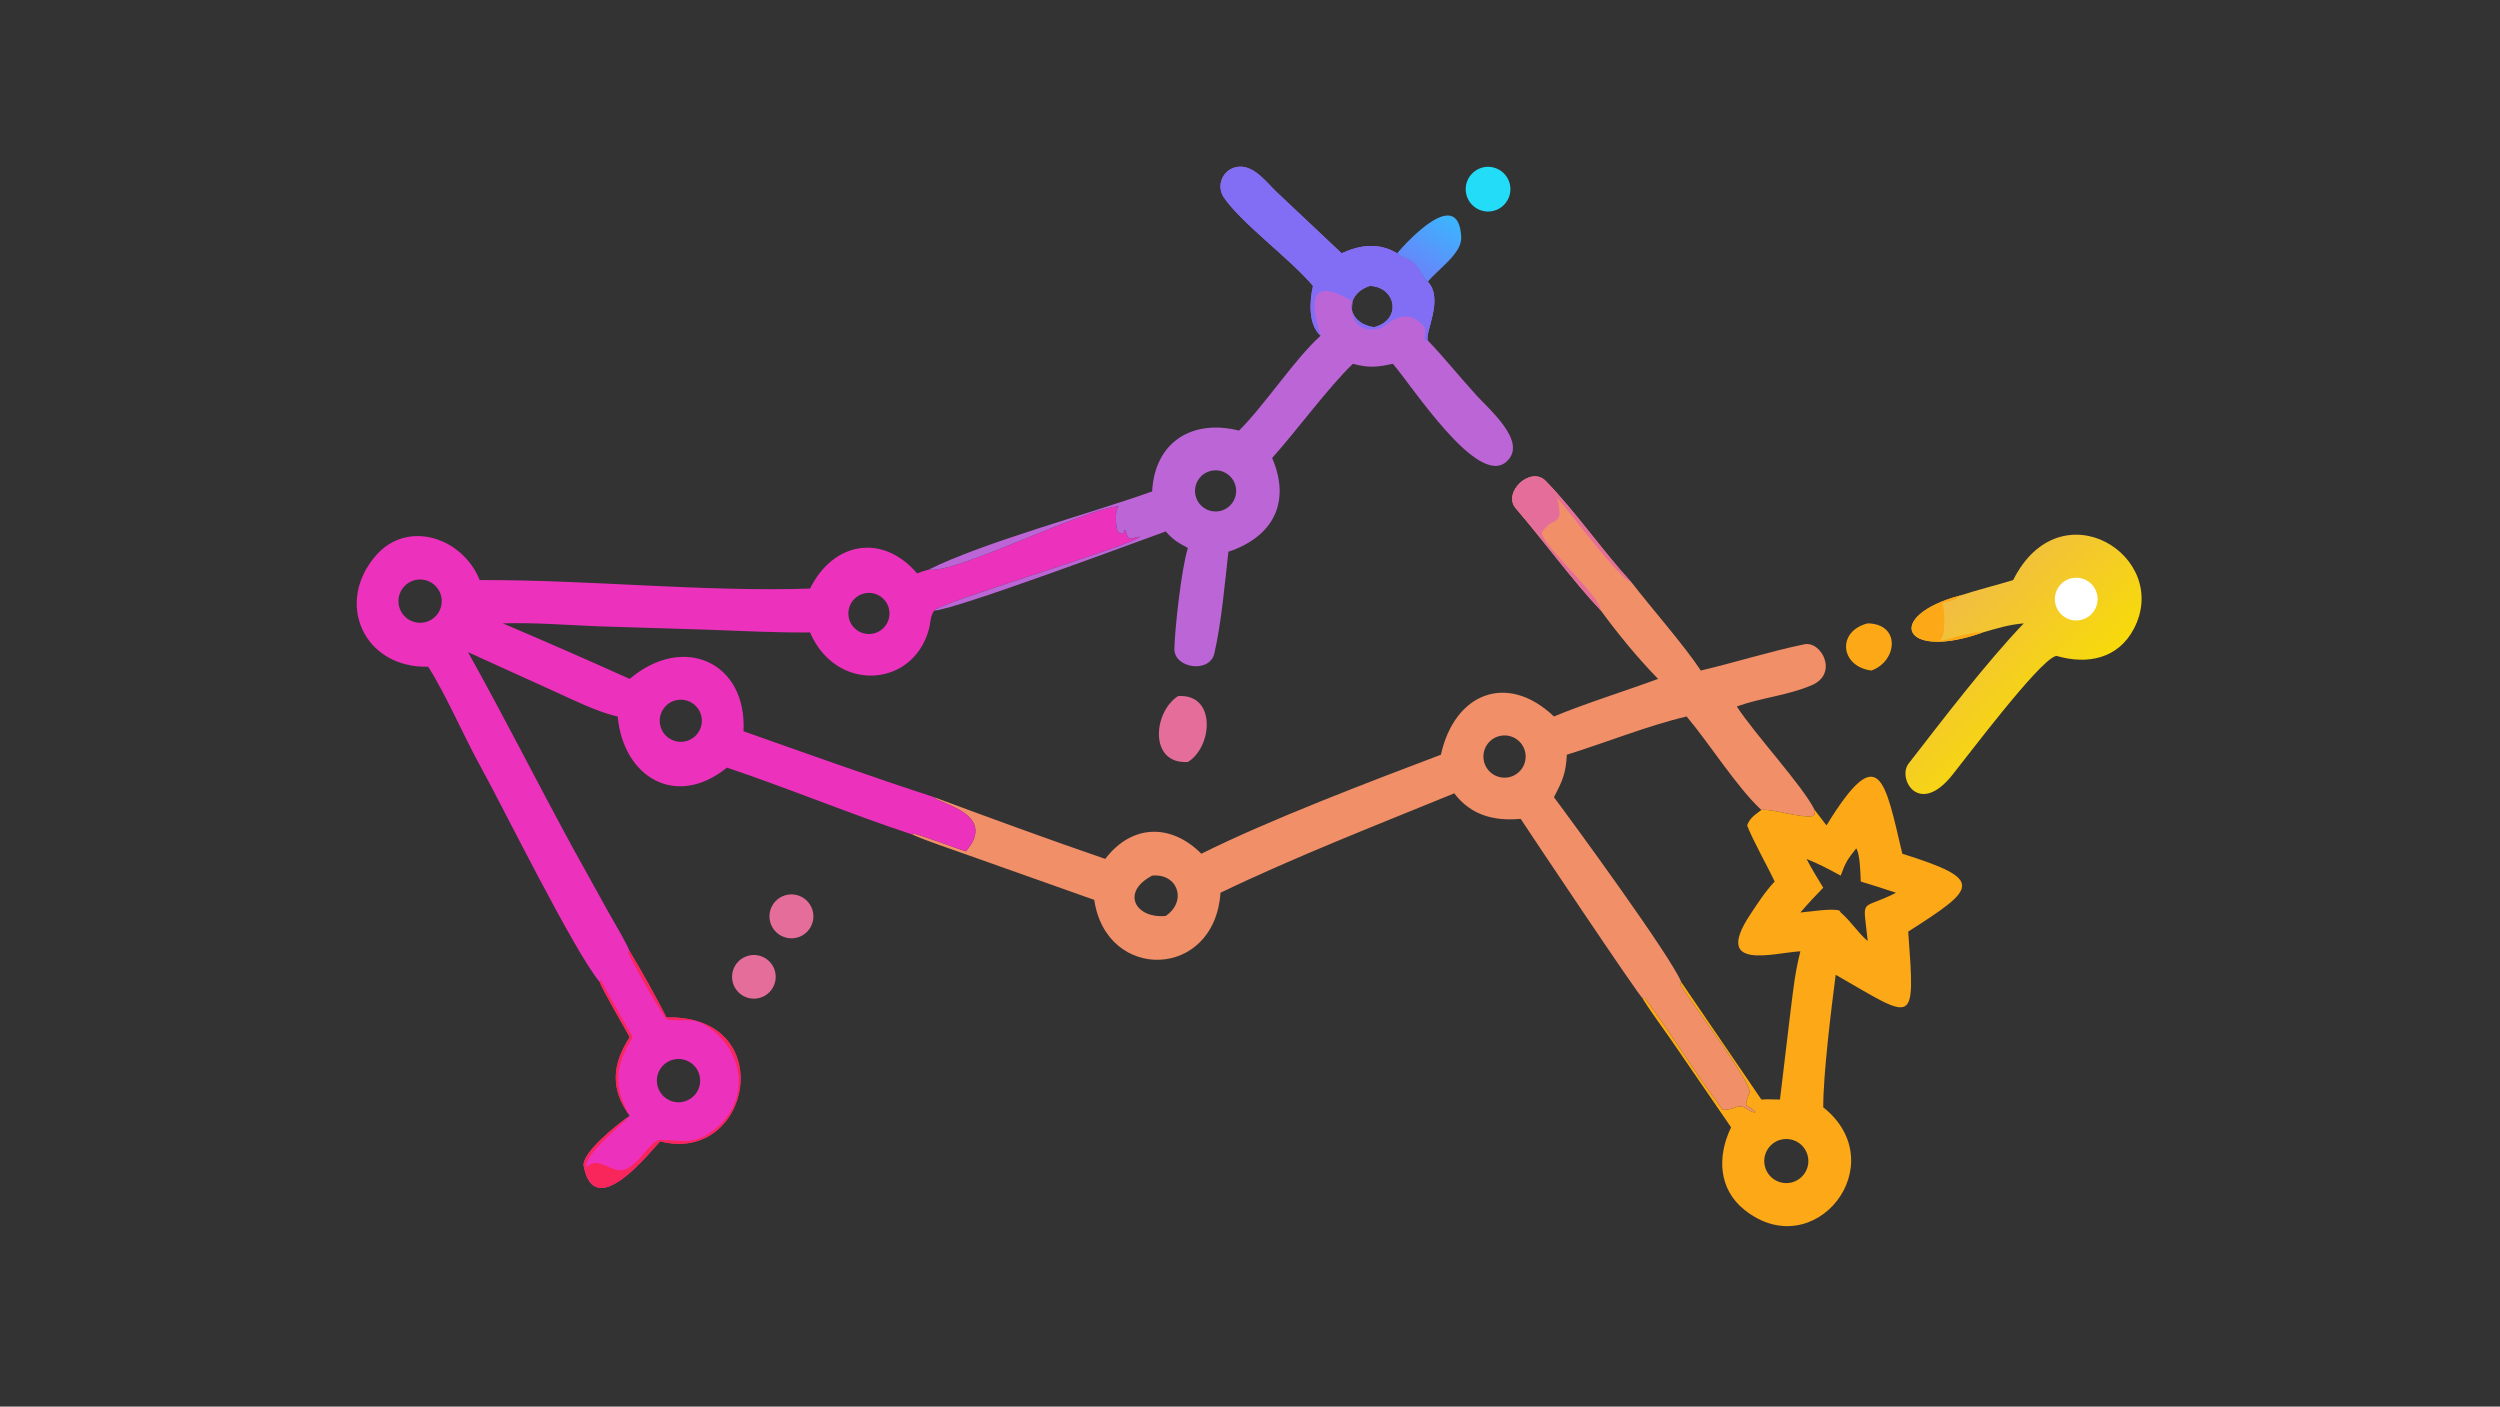
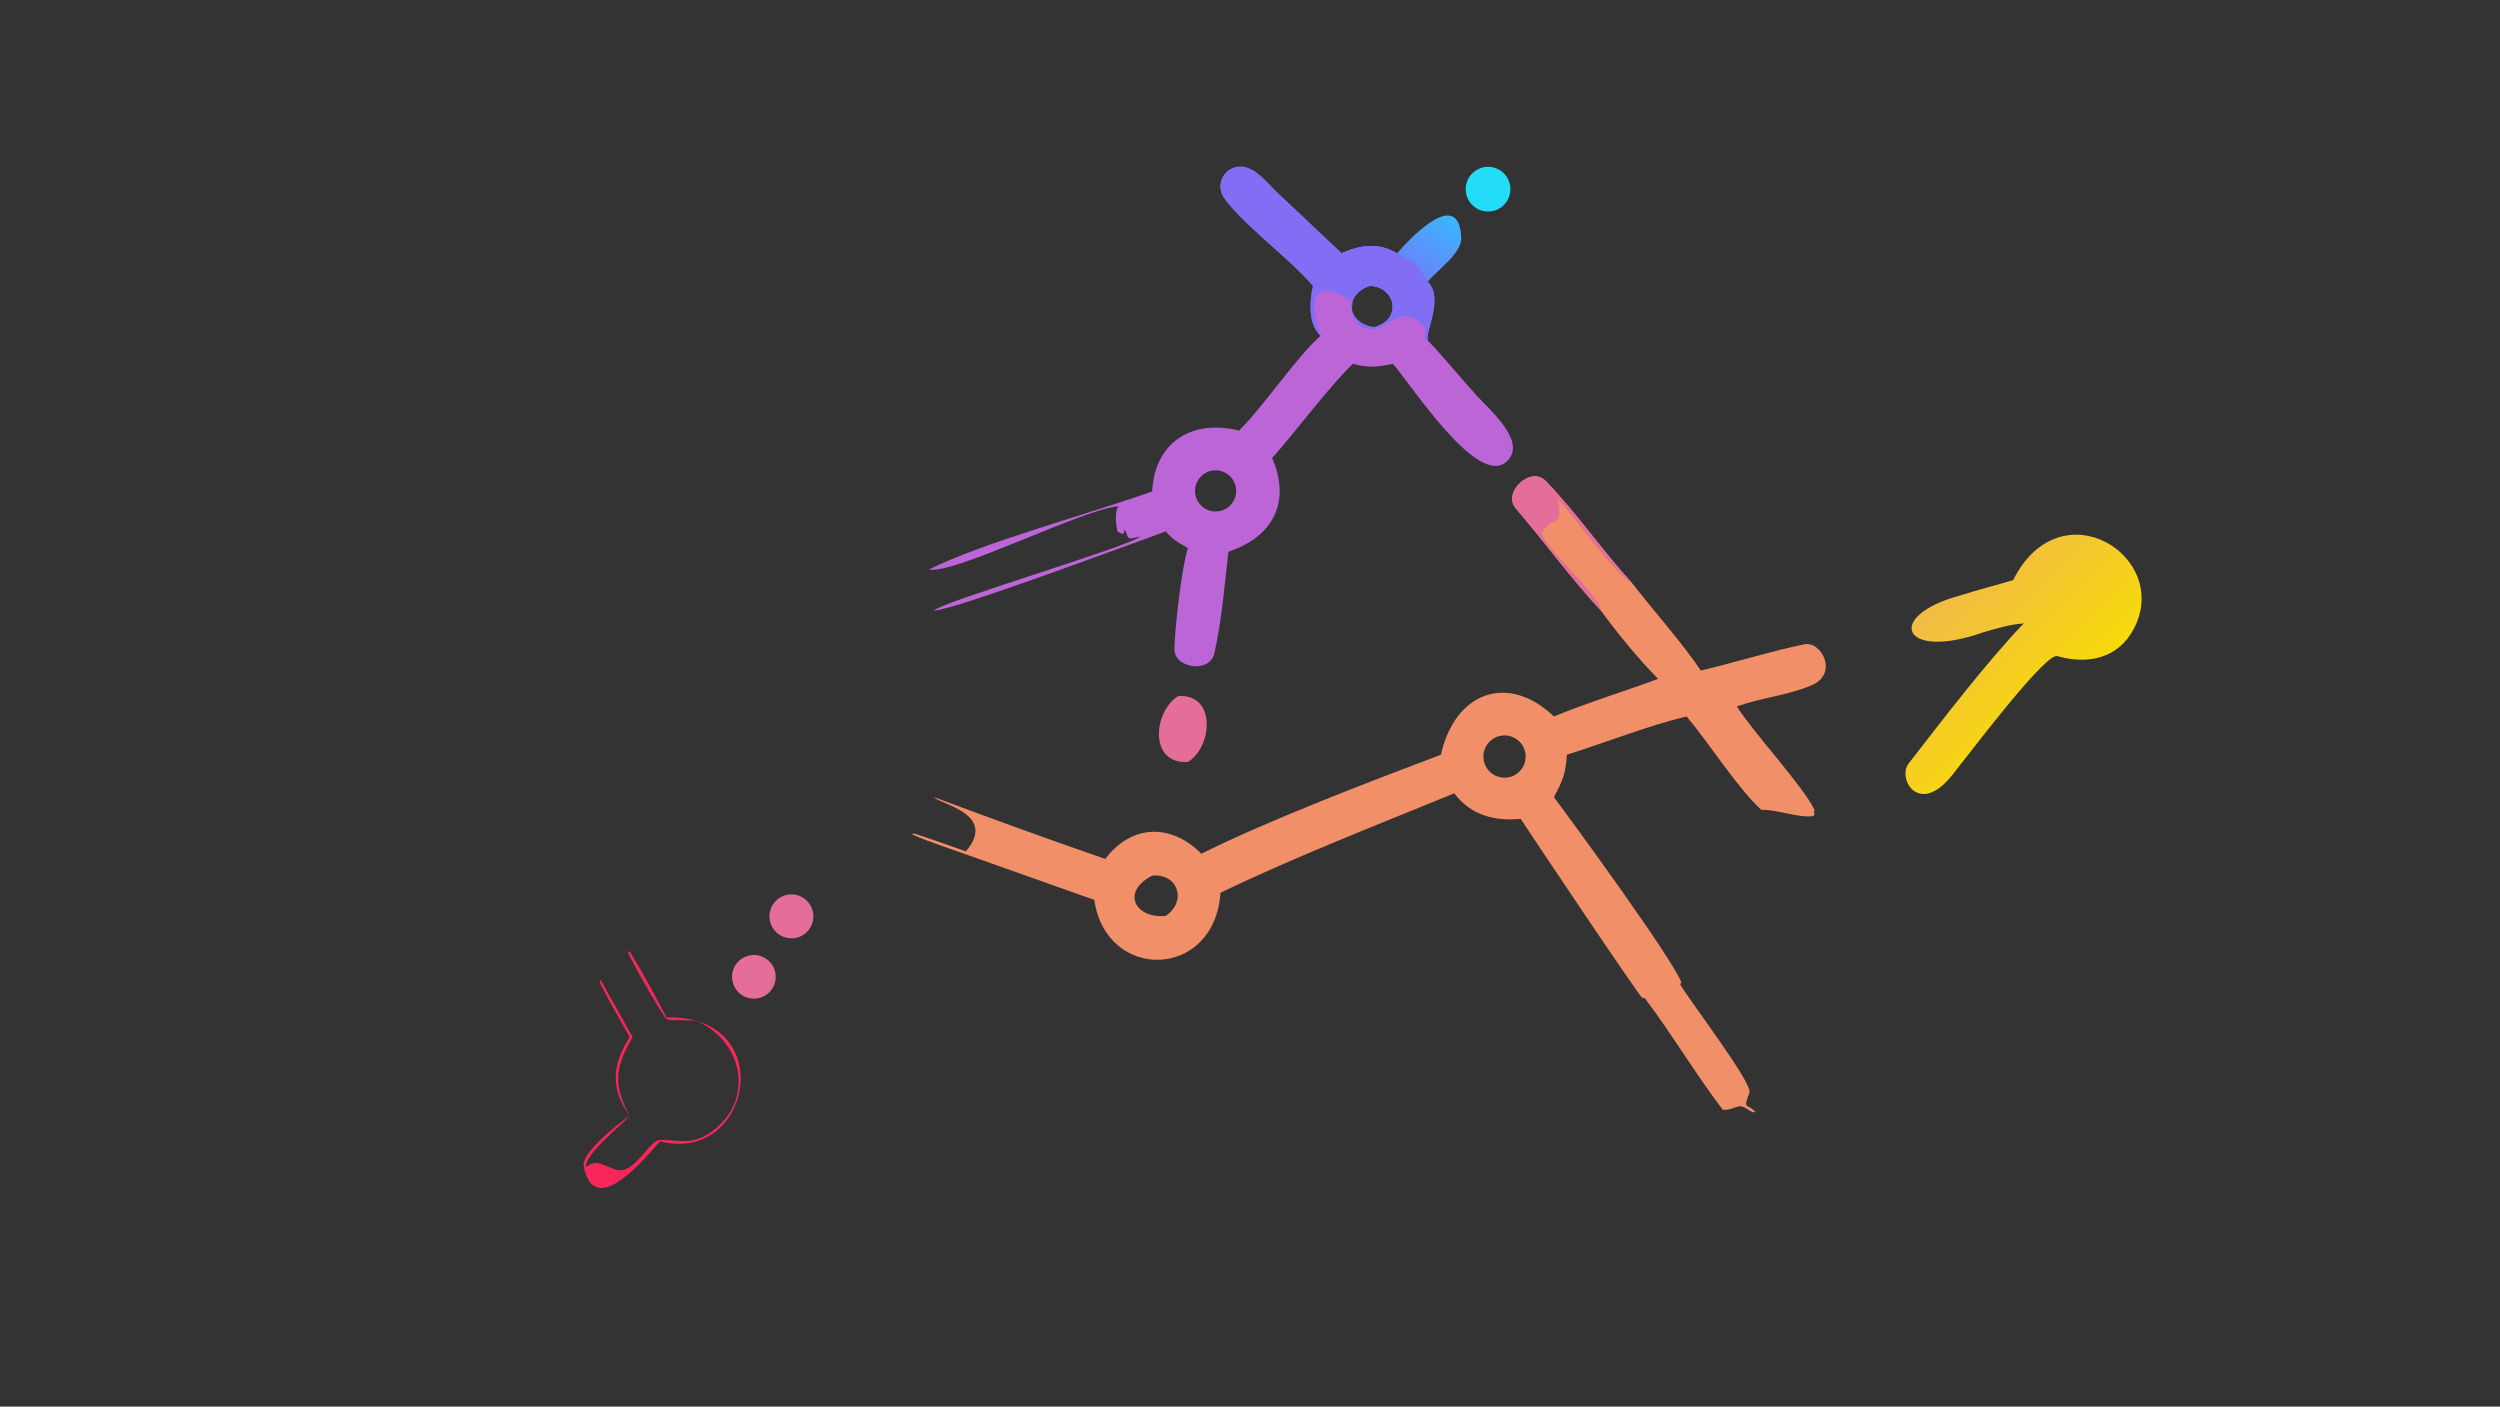
<svg xmlns="http://www.w3.org/2000/svg" width="3839" height="2160" viewBox="0 0 3839 2160">
  <rect x="0" y="0" width="3839" height="2160" fill="#333333" stroke="none" />
  <path fill="#F18F68" transform="matrix(4.219 0 0 4.219 6.10352e-05 0)" d="M582.682 222.241C572.08 210.978 561.914 196.897 551.715 185.056C546.685 179.216 557.145 169.438 562.596 175.049C573.683 186.461 583.139 200.374 593.914 212.074C601.033 221.282 613.112 235.021 619.053 244.064C631.572 241.095 644.19 237.103 656.689 234.518C663.046 233.203 669.213 245.253 659.407 249.409C650.487 253.191 640.959 253.952 632.139 257.128C638.929 267.518 655.981 285.814 660.495 294.805L664.792 300.424C684.012 269.093 685.965 283.572 692.393 310.733C722.628 320.247 719.47 323.149 694.538 339.076C697.115 374.227 697.089 371.364 668.14 354.797C666.528 367.275 663.597 390.897 663.608 403.022C689.589 423.718 660.488 460.602 635.04 440.439C625.414 432.811 624.96 420.886 630.066 410.321L608.346 378.651C606.403 375.837 599.088 365.751 597.841 363.335C596.407 362.333 556.631 302.911 553.482 298.033C543.932 298.943 535.364 296.761 529.317 288.754C502.028 299.913 470.703 312.14 444.221 324.944C442.088 356.607 402.641 357.438 398.278 327.535L352.29 311.223C346.261 309.026 337.667 306.264 332.015 303.737L332.38 303.317C334.056 303.628 348.479 308.778 351.536 309.873C363.438 296.094 341.291 292.501 340.065 290.181C360.099 297.637 382.049 305.672 402.279 312.62C411.933 299.944 426.196 299.632 437.259 310.733C461.84 298.464 498.629 284.465 524.45 274.697C529.39 252.332 548.482 244.52 565.603 260.78C576.501 256.203 591.896 251.384 603.504 247.105C596.269 239.711 588.768 230.6 582.682 222.241ZM565.603 290.181C571.991 298.674 608.513 348.599 611.929 357.453L611.577 358.358C615.331 364.714 637.769 393.996 636.765 397.671C634.167 404.503 636.11 401.267 638.955 404.797C636.674 405.24 635.189 401.717 632.004 402.929C630.767 403.399 628.154 404.269 626.98 403.85C617.096 390.866 608.533 376.405 598.647 363.271C598.099 363.231 598.204 363.135 597.841 363.335C599.088 365.751 606.403 375.837 608.346 378.651L630.066 410.321C624.96 420.886 625.414 432.811 635.04 440.439C660.488 460.602 689.589 423.718 663.608 403.022C663.597 390.897 666.528 367.275 668.14 354.797C697.089 371.364 697.115 374.227 694.538 339.076C719.47 323.149 722.628 320.247 692.393 310.733C685.965 283.572 684.012 269.093 664.792 300.424L660.495 294.805C660.089 295.485 660.264 295.417 660.443 296.435L660.047 296.982C655.541 298.003 644.945 294.215 641.096 294.805C632.326 286.752 622.089 270.503 613.892 260.78C600.608 263.829 583.754 270.532 570.284 274.697C569.933 281.531 568.716 284.149 565.603 290.181ZM419.349 318.709C407.847 324.735 413.239 334.415 424.285 333.379C432.224 327.968 428.632 317.753 419.349 318.709ZM549.422 282.838C552.111 282.187 554.242 280.141 555.004 277.482C555.766 274.822 555.041 271.958 553.106 269.981C551.171 268.004 548.324 267.219 545.649 267.925C541.572 269.002 539.122 273.161 540.157 277.25C541.191 281.338 545.324 283.831 549.422 282.838Z" />
-   <path fill="#FCA817" transform="matrix(4.219 0 0 4.219 6.10352e-05 0)" d="M664.792 300.424C684.012 269.093 685.965 283.572 692.393 310.733C722.628 320.247 719.47 323.149 694.538 339.076C697.115 374.227 697.089 371.364 668.14 354.797C666.528 367.275 663.597 390.897 663.608 403.022C689.589 423.718 660.488 460.602 635.04 440.439C625.414 432.811 624.96 420.886 630.066 410.321L608.346 378.651C606.403 375.837 599.088 365.751 597.841 363.335C598.204 363.135 598.099 363.231 598.647 363.271C608.533 376.405 617.096 390.866 626.98 403.85C628.154 404.269 630.767 403.399 632.004 402.929C635.189 401.717 636.674 405.24 638.955 404.797C636.11 401.267 634.167 404.503 636.765 397.671C637.769 393.996 615.331 364.714 611.577 358.358L611.929 357.453L641.096 400.204C643.042 400.052 645.844 400.175 647.859 400.204L651.569 369.193C652.581 361.185 653.263 354.109 655.296 346.24C645.518 346.814 623.402 353.55 636.929 333.026C639.643 328.908 642.528 324.438 645.932 320.86C643.015 314.677 638.112 306.158 635.908 300.424C636.926 297.637 638.794 296.571 641.096 294.805C644.945 294.215 655.541 298.003 660.047 296.982L660.443 296.435C660.264 295.417 660.089 295.485 660.495 294.805L664.792 300.424ZM669.967 318.709C665.209 316.144 662.506 314.674 657.527 312.62C659.44 316.278 661.465 319.575 663.608 323.09C660.607 326.175 658.1 328.861 655.296 332.121C658.819 331.854 666.837 330.489 669.534 331.436L669.967 332.121C674.082 335.698 676.025 339.304 679.801 342.519C678.07 325.891 676.787 331.703 690.117 324.944C685.801 323.484 681.623 322.182 677.27 320.86C677.151 318.229 677.031 310.821 675.626 308.78C672.481 312.74 671.721 313.787 669.967 318.709ZM652.079 430.387C654.914 429.692 657.148 427.514 657.915 424.698C658.682 421.881 657.86 418.87 655.769 416.834C653.678 414.798 650.647 414.058 647.853 414.9C643.687 416.156 641.279 420.503 642.425 424.702C643.571 428.901 647.853 431.422 652.079 430.387Z" />
  <path fill="#E46D99" transform="matrix(4.219 0 0 4.219 6.10352e-05 0)" d="M582.682 222.241C572.08 210.978 561.914 196.897 551.715 185.056C546.685 179.216 557.145 169.438 562.596 175.049C573.683 186.461 583.139 200.374 593.914 212.074C589.634 210.973 571.422 186.289 566.729 181.203C569.592 192.625 565.051 187.211 561.146 193.922C561.672 198.943 582.654 217.134 582.682 222.241Z" />
-   <path fill="#EC31BD" transform="matrix(4.219 0 0 4.219 6.10352e-05 0)" d="M338.099 207.284C347.163 209.259 394.873 184.951 407.188 184.282C405.469 185.784 406.222 192.359 406.89 193.601L408.733 194.449L409.467 192.795C410.994 196.868 410.411 196.226 414.978 195.284C412.555 198.432 340.407 219.757 340.065 222.241C338.58 224.026 338.738 226.71 338.056 229.177C332.198 250.385 304.304 252.192 294.834 230.187C281.908 230.315 268.96 229.592 256.029 229.135L217.751 227.96C206.406 227.502 194.277 226.529 183.016 226.886C198.207 233.363 214.16 240.314 229.195 247.105C248.695 230.548 271.919 240.955 270.618 266.157C293.214 274.17 317.36 282.766 340.065 290.181C341.291 292.501 363.438 296.094 351.536 309.873C348.479 308.778 334.056 303.628 332.38 303.317L332.015 303.737C309.726 296.38 286.958 286.892 264.582 279.397C246.247 294.297 226.906 283.142 224.816 260.78C217.433 259.182 208.3 254.579 201.184 251.377L170.348 237.367C183.294 260.539 195.68 285.069 208.422 308.478L221.467 332.036C223.532 335.696 227.707 342.619 229.195 346.24C233.066 352.61 239.238 363.65 242.565 370.299C283.957 369.41 273.389 423.976 240.277 415.416C236.969 418.78 216.356 445.39 212.445 424.384C211.581 419.746 224.62 409.191 229.195 406.148C222.112 396.293 222.732 387.589 229.195 377.48C227.073 373.564 219.52 360.684 218.278 357.453C208.737 345.888 183.26 294.129 174.843 278.896C168.712 267.8 162.453 253.068 155.851 242.669C132.294 243.24 121.642 219.204 137.067 201.923C148.46 189.16 168.31 195.556 174.602 211.132C214.101 210.968 255.805 215.493 294.834 214.229C303.258 197.223 321.191 193.977 333.811 208.711C335.349 208.075 336.508 207.744 338.099 207.284ZM245.186 385.643C240.971 386.617 238.331 390.809 239.272 395.032C240.212 399.255 244.382 401.929 248.612 401.022C252.888 400.104 255.598 395.876 254.647 391.606C253.696 387.335 249.448 384.658 245.186 385.643ZM145.028 218.669C144.99 220.887 145.889 223.019 147.505 224.54C149.121 226.06 151.303 226.828 153.514 226.656C157.804 226.321 161.03 222.604 160.761 218.309C160.491 214.014 156.825 210.731 152.528 210.935C148.38 211.132 145.098 214.516 145.028 218.669ZM249.494 269.815C252.197 269.201 254.357 267.175 255.145 264.518C255.932 261.86 255.224 258.984 253.293 256.996C251.362 255.007 248.508 254.217 245.829 254.928C241.789 256 239.353 260.112 240.352 264.172C241.351 268.231 245.418 270.742 249.494 269.815ZM318.377 230.462C322.309 229.303 324.577 225.195 323.463 221.248C322.349 217.302 318.269 214.987 314.311 216.055C311.71 216.757 309.686 218.804 309.014 221.413C308.341 224.023 309.123 226.793 311.061 228.666C312.998 230.538 315.793 231.225 318.377 230.462Z" />
  <path fill="#F9265C" transform="matrix(4.219 0 0 4.219 6.10352e-05 0)" d="M229.195 406.148C225.846 409.842 212.637 420.305 213.341 424.775C217.267 421.749 218.964 423.993 224.008 425.67C230.945 427.976 235.972 415.116 240.15 414.916C246.77 414.789 251.159 416.789 257.486 412.899C274.476 402.452 271.589 380.251 254.453 371.987C251.831 370.723 243.501 371.963 242.478 370.791C240.34 368.342 229.176 348.688 228.543 346.503L229.195 346.24C233.066 352.61 239.238 363.65 242.565 370.299C283.957 369.41 273.389 423.976 240.277 415.416C236.969 418.78 216.356 445.39 212.445 424.384C211.581 419.746 224.62 409.191 229.195 406.148C222.112 396.293 222.732 387.589 229.195 377.48C227.073 373.564 219.52 360.684 218.278 357.453L218.408 356.838L218.746 356.826C222.473 363.771 226.454 370.58 230.279 377.48C223.867 388.391 223.009 394.732 229.195 406.148Z" />
  <path fill="#BC65D7" transform="matrix(4.219 0 0 4.219 6.10352e-05 0)" d="M477.894 104.053C469.461 94.05 451.667 81.178 445.24 71.558C442.392 66.723 445.825 60.661 451.468 60.664C456.906 60.667 461.006 66.454 464.952 70.174L488.317 92.189C495.107 89.08 501.867 88.203 508.511 92.189C510.114 93.952 512.085 93.673 514.272 95.515C516.31 97.233 518.221 101.69 519.696 102.538C525.659 108.866 518.477 121.107 519.696 123.948C525.499 129.967 530.948 136.793 536.601 143.008C541.053 148.296 556.584 160.711 548.268 168.075C537.773 177.37 514.181 140.752 506.959 132.41C501.224 133.627 498.343 134.002 492.408 132.41C483.712 140.752 471.742 156.986 463.026 166.699C469.977 182.819 463.333 195.408 447.105 200.82C445.82 212.167 444.572 226.634 441.988 237.85C440.302 245.167 427.305 243.288 427.447 236.134C427.593 228.79 430.034 206.751 432.366 199.446C428.708 197.457 427.13 196.627 424.285 193.426C414.236 197.046 347.368 221.981 340.065 222.241C340.407 219.757 412.555 198.432 414.978 195.284C410.411 196.226 410.994 196.868 409.467 192.795L408.733 194.449L406.89 193.601C406.222 192.359 405.469 185.784 407.188 184.282C394.873 184.951 347.163 209.259 338.099 207.284C358.062 197.337 396.487 187.06 419.349 178.87C420.319 160.748 434.007 152.477 450.988 156.718C460.226 147.553 471.655 130.169 480.667 122.203C476.051 118.021 476.657 109.556 477.894 104.053ZM500.11 119.083C510.322 116.508 508.253 104.54 498.655 104.053C489.244 107.028 489.835 117.594 500.11 119.083ZM444.268 185.941C448.203 184.948 450.631 181.002 449.745 177.041C448.859 173.08 444.98 170.546 440.998 171.326C438.325 171.85 436.147 173.783 435.31 176.376C434.473 178.968 435.109 181.811 436.971 183.799C438.833 185.787 441.628 186.607 444.268 185.941Z" />
  <path fill="#816EF5" transform="matrix(4.219 0 0 4.219 6.10352e-05 0)" d="M477.894 104.053C469.461 94.05 451.667 81.178 445.24 71.558C442.392 66.723 445.825 60.661 451.468 60.664C456.906 60.667 461.006 66.454 464.952 70.174L488.317 92.189C495.107 89.08 501.867 88.203 508.511 92.189C510.114 93.952 512.085 93.673 514.272 95.515C516.31 97.233 518.221 101.69 519.696 102.538C525.659 108.866 518.477 121.107 519.696 123.948C517.27 124.754 519.526 120.417 518.486 119.128C511.458 110.415 504.444 118.796 502.854 119.299C495.117 121.744 490.869 116.63 492.408 109.773C470.546 96.485 480.914 121.536 480.667 122.203C476.051 118.021 476.657 109.556 477.894 104.053ZM500.11 119.083C510.322 116.508 508.253 104.54 498.655 104.053C489.244 107.028 489.835 117.594 500.11 119.083Z" />
  <defs>
    <linearGradient id="gradient_0" gradientUnits="userSpaceOnUse" x1="747.26" y1="257.444" x2="708.162" y2="218.332">
      <stop offset="0" stop-color="#F7D90C" />
      <stop offset="1" stop-color="#F1BC44" />
    </linearGradient>
  </defs>
  <path fill="url(#gradient_0)" transform="matrix(4.219 0 0 4.219 6.10352e-05 0)" d="M732.735 211.132C749.947 176.814 790.565 202.542 776.62 228.941C770.946 239.683 759.834 242.066 748.46 238.712L748.005 238.873C741.694 241.145 716.372 274.881 710.486 282.202C698.493 297.119 690.698 283.623 694.51 278.134C707.187 261.811 722.374 241.835 736.581 226.886C730.946 227.389 727.147 228.628 721.704 230.187C692.195 240.681 685.62 224.138 713.662 216.676C720.077 214.609 726.373 213.065 732.735 211.132Z" />
-   <path fill="#FCA817" transform="matrix(4.219 0 0 4.219 6.10352e-05 0)" d="M721.704 230.187C692.195 240.681 685.62 224.138 713.662 216.676C711.613 218.591 709.771 218.761 707.001 219.328L707.106 219.785C707.709 222.492 708.378 231.66 705.943 233.216C707.538 233.447 716.626 229.797 721.704 230.187Z" />
-   <path fill="#FEFFFE" transform="matrix(4.219 0 0 4.219 6.10352e-05 0)" d="M753.51 210.582C756.242 209.782 759.194 210.538 761.205 212.553C763.217 214.569 763.967 217.522 763.162 220.254C762.357 222.986 760.125 225.06 757.342 225.662C753.247 226.548 749.186 224.032 748.154 219.971C747.122 215.909 749.489 211.759 753.51 210.582Z" />
  <path fill="#E46D99" transform="matrix(4.219 0 0 4.219 6.10352e-05 0)" d="M428.807 253.357C442.804 252.407 441.365 271.839 432.366 277.342C418.083 278.252 419.733 259.057 428.807 253.357Z" />
  <defs>
    <linearGradient id="gradient_1" gradientUnits="userSpaceOnUse" x1="515.186" y1="97.632" x2="526.901" y2="79.951">
      <stop offset="0" stop-color="#6786FA" />
      <stop offset="1" stop-color="#3EB2FD" />
    </linearGradient>
  </defs>
  <path fill="url(#gradient_1)" transform="matrix(4.219 0 0 4.219 6.10352e-05 0)" d="M508.511 92.189C512.675 87.294 531.016 67.586 531.856 86.457C532.013 92.35 523.347 98.027 519.696 102.538C518.221 101.69 516.31 97.233 514.272 95.515C512.085 93.673 510.114 93.952 508.511 92.189Z" />
-   <path fill="#FCA817" transform="matrix(4.219 0 0 4.219 6.10352e-05 0)" d="M679.801 226.886C691.962 227.102 690.543 240.714 681.135 244.064C669.719 242.561 668.481 229.717 679.801 226.886Z" />
  <path fill="#22DCF8" transform="matrix(4.219 0 0 4.219 6.10352e-05 0)" d="M539.124 61.103C543.314 59.76 547.814 61.991 549.281 66.14C550.749 70.29 548.654 74.855 544.551 76.446C541.786 77.519 538.657 77.002 536.383 75.097C534.109 73.193 533.051 70.202 533.621 67.291C534.191 64.38 536.299 62.009 539.124 61.103Z" />
  <path fill="#E46D99" transform="matrix(4.219 0 0 4.219 6.10352e-05 0)" d="M286.794 325.633C291.122 324.94 295.201 327.862 295.938 332.184C296.675 336.505 293.796 340.615 289.484 341.397C286.654 341.911 283.766 340.864 281.922 338.657C280.078 336.449 279.561 333.421 280.569 330.726C281.577 328.032 283.954 326.087 286.794 325.633Z" />
  <path fill="#E46D99" transform="matrix(4.219 0 0 4.219 6.10352e-05 0)" d="M272.58 347.8C276.776 346.818 280.99 349.359 282.08 353.529C283.17 357.698 280.74 361.978 276.6 363.176C273.826 363.978 270.835 363.213 268.787 361.175C266.74 359.138 265.959 356.15 266.747 353.371C267.535 350.592 269.768 348.459 272.58 347.8Z" />
</svg>